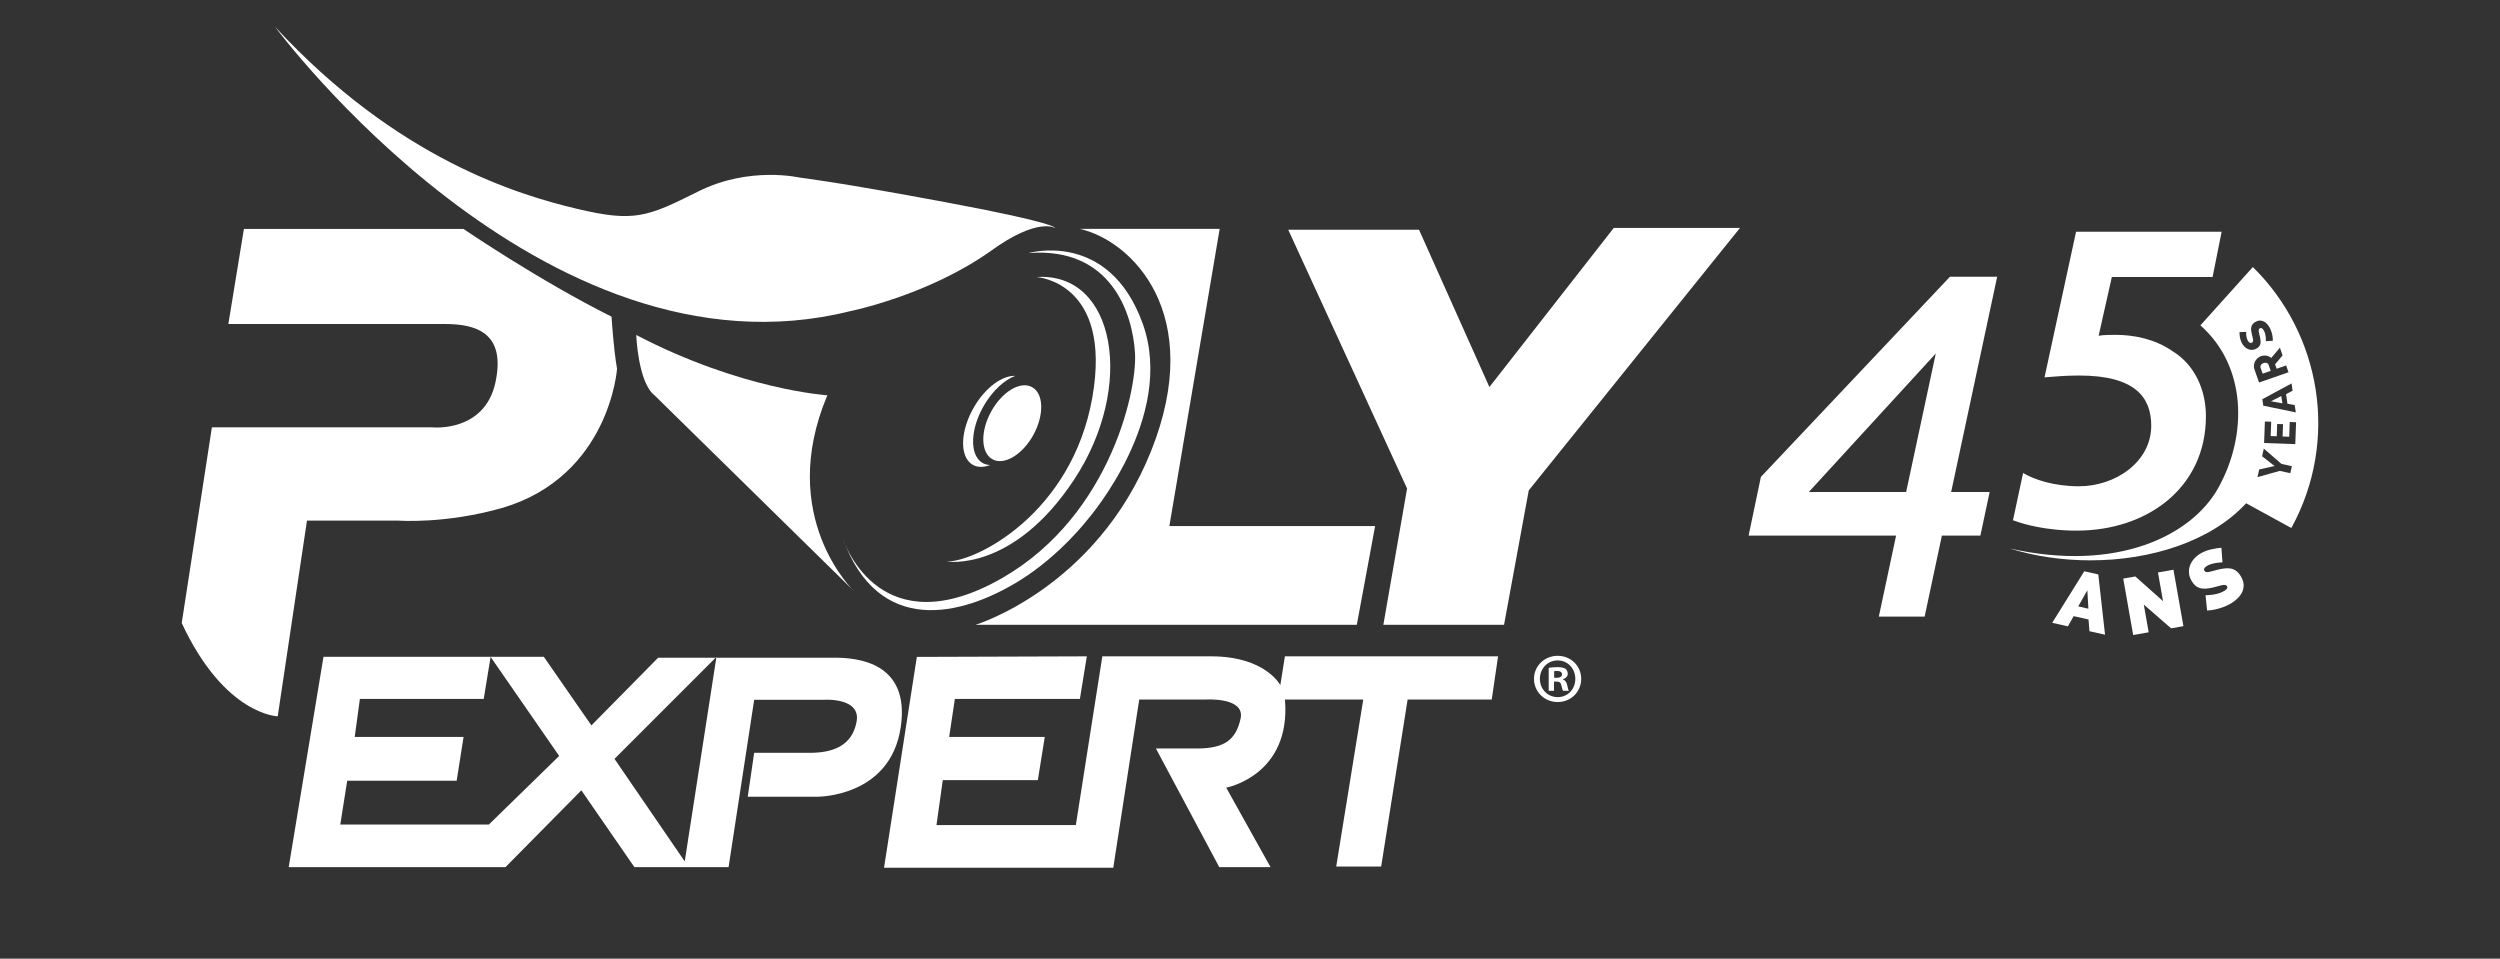
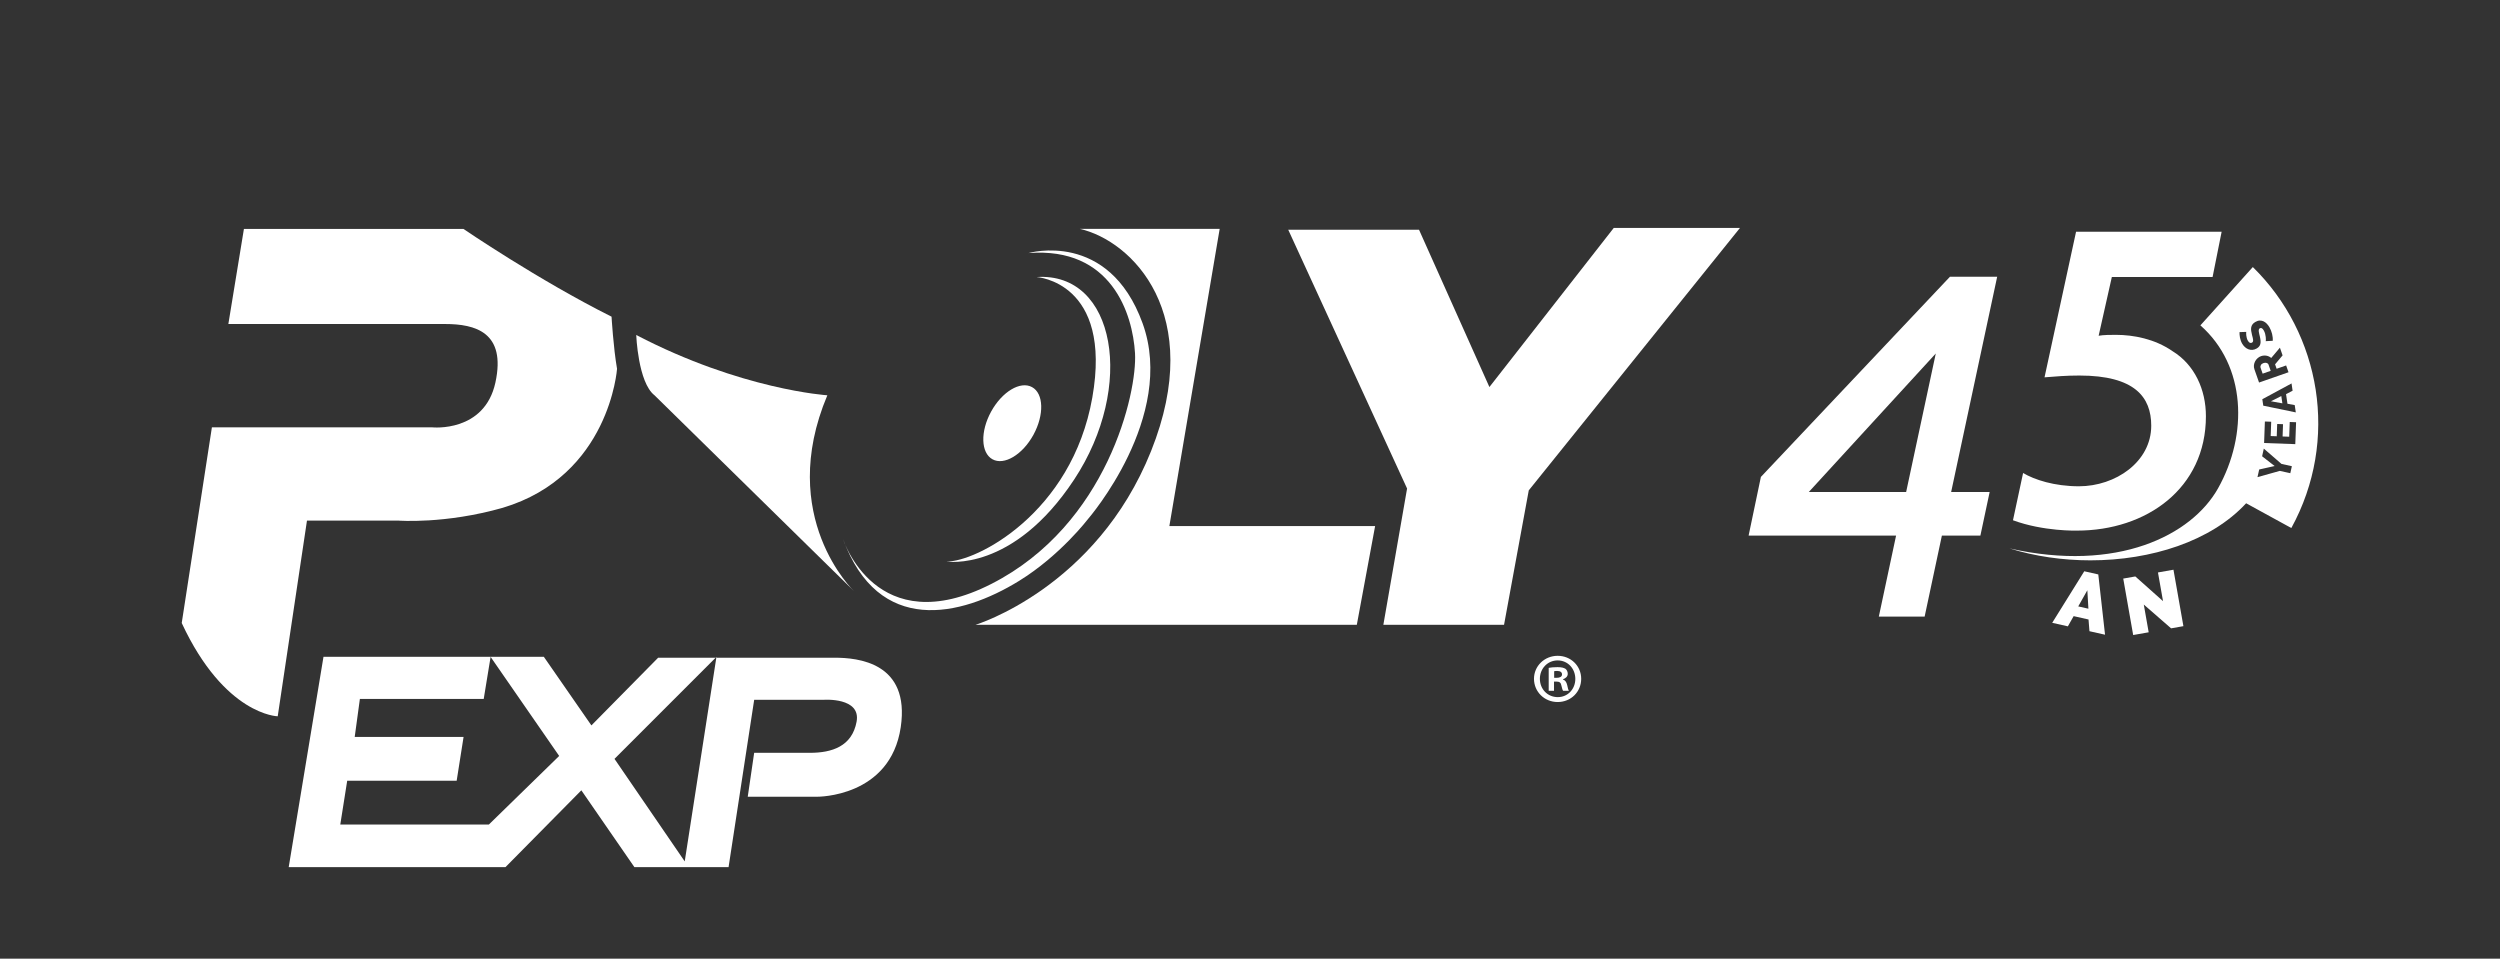
<svg xmlns="http://www.w3.org/2000/svg" version="1.1" id="Layer_1" x="0px" y="0px" viewBox="0 0 1416 543" style="enable-background:new 0 0 1416 543;" xml:space="preserve">
  <rect x="0" y="0" width="1416" height="543" fill="#333333" stroke="none" />
  <style type="text/css">
	.st0{fill:#A6A8AB;}
	.st1{fill:#1D1E1E;}
	.st2{fill:#003471;}
	.st3{fill:#FFFFFF;}
	.st4{fill:#20386E;}
</style>
  <g>
    <g>
      <g>
        <path class="st3" d="M138.16,129.65h124.32c0,0,42.47,29,83.9,49.71c0,0,1.03,17.63,3.11,29.52c0,0-4.16,60.6-64.75,78.74     c-32.64,9.3-59.03,7.25-59.03,7.25h-51.84L157.3,405.71c0,0-30.02-0.53-54.37-52.83l17.09-110.83h124.84     c0,0,29.53,3.1,35.74-25.38c6.19-28.5-11.43-33.15-28.51-33.15c-17.08,0-122.75,0-122.75,0L138.16,129.65z" />
        <path class="st3" d="M360.36,189.74c0,0,1.02,26.92,10.35,34.15l112.92,110.84c0,0-44.05-41.94-15.02-110.84     C468.61,223.9,419.92,220.8,360.36,189.74z" />
-         <path class="st3" d="M155.76,15.15c0,0,151.24,204.61,325.79,161.09c0,0,44.05-8.81,79.76-34.18     c26.42-19.16,36.26-12.94,36.26-12.94s2.07-2.62-61.64-14.52c-63.7-11.89-82.85-13.98-82.85-13.98s-28.5-6.72-57.52,7.79     c-29,14.49-36.23,17.61-68.89,9.83C294.06,110.48,225.17,90.28,155.76,15.15z" />
        <path class="st3" d="M662.33,297.95h116.54l-10.37,55.94H552.53c0,0,68.36-20.72,99.45-98.42     c31.05-77.68-10.87-119.14-40.42-125.85h79.27L662.33,297.95z" />
        <polygon class="st3" points="729.66,130.14 803.74,130.14 843.6,219.22 914.04,129.09 985.53,129.09 865.89,277.75      851.89,353.89 783.53,353.89 796.97,276.7    " />
        <path class="st3" d="M585.33,246.29c-6.18,11.27-16.58,17.49-23.19,13.85c-6.6-3.63-6.97-15.7-0.78-26.99     c6.2-11.31,16.58-17.52,23.19-13.89C591.18,222.88,591.51,234.97,585.33,246.29z" />
        <g>
-           <path class="st3" d="M556.21,262.05c-7.26-4.72-6.63-19.47,1.43-32.93c4.92-8.18,11.37-13.95,17.39-16.22      c-7.18-0.33-16.54,6.29-23.05,17.17c-8.05,13.49-8.69,28.19-1.45,32.93c2.84,1.86,6.48,1.83,10.34,0.39      C559.19,263.3,557.59,262.95,556.21,262.05z" />
-         </g>
+           </g>
        <path class="st3" d="M308.04,372.03l26.93,38.84l37.81-38.34c0,0,87.01,0,99.96,0c12.97,0,42.85,2.6,37.44,39.35     c-5.86,39.77-47.27,39.39-47.27,39.39h-39.39l3.64-24.87c0,0,19.18,0,31.6,0c12.43,0,23.83-3.63,26.41-17.62     c2.6-13.96-18.64-12.41-18.64-12.41h-39.36l-14.51,94.79h-53.33l-30.05-43.52l-42.99,43.52H163.52l19.7-119.13H308.04z      M192.74,467h84.17l39.81-38.83l-38.84-56.11l-3.9,23.81h-70.14l-2.93,21.52h61.66l-3.91,24.8h-62L192.74,467z M387.83,487.9     l17.96-115.82l-57.74,57.74L387.83,487.9z" />
-         <path class="st3" d="M519.3,372.07l-18.58,119.4h129.84l14.7-95.27h38.16c0,0,21.86-1.3,19.26,10.76     c-2.63,12.09-9.14,16.99-24.8,16.99c-15.66,0-23.17,0-23.17,0l35.89,67.21h29.04l-25.11-45.03c0,0,36.87-6.85,33.26-49.93h44.36     l-15.32,94.62h25.46l14.99-94.62h47.64l3.59-24.45H727.77l-2.59,16.29c0,0-8.49-16.29-39.15-16.29c-30.67,0-61.67,0-61.67,0     l-15.01,95.58h-78.93l3.57-25.46h53.84l3.93-24.47H537.6l3.23-21.52h70.82l3.93-24.13L519.3,372.07z" />
        <path class="st3" d="M587.14,156.92c0,0,43.12,2.65,31.54,68.31c-11.61,65.66-66,93.18-82.58,92.81c0,0,37.49,6.32,72.28-46.39     C643.21,218.93,631.93,153.96,587.14,156.92z" />
        <path class="st3" d="M577.22,329.01c-33.27,20.5-79.73,31.07-99.8-23.87c0,0,18.56,59.02,84.21,25.53     c65.65-33.49,82.56-108.41,81.24-130.65c-1.32-22.2-13.27-60.34-60.33-56.68c0,0,45.41-13.27,64.63,39.79     c19.22,53.02-30.82,110.72-30.82,110.72S600.55,314.64,577.22,329.01z" />
        <path class="st3" d="M895.59,384.46c0,7.38-5.79,13.17-13.33,13.17c-7.46,0-13.41-5.79-13.41-13.17     c0-7.22,5.95-13.01,13.41-13.01C889.8,371.45,895.59,377.24,895.59,384.46z M872.19,384.46c0,5.79,4.28,10.39,10.15,10.39     c5.71,0,9.92-4.6,9.92-10.32c0-5.79-4.21-10.47-10-10.47S872.19,378.75,872.19,384.46z M880.2,391.28h-3.02v-13.01     c1.19-0.24,2.86-0.4,5-0.4c2.46,0,3.57,0.4,4.52,0.95c0.71,0.56,1.27,1.59,1.27,2.86c0,1.43-1.11,2.54-2.7,3.02v0.16     c1.27,0.47,1.98,1.43,2.38,3.17c0.4,1.98,0.64,2.78,0.95,3.25h-3.25c-0.4-0.47-0.63-1.67-1.03-3.17     c-0.24-1.43-1.03-2.06-2.7-2.06h-1.43V391.28z M880.28,383.91h1.43c1.67,0,3.02-0.56,3.02-1.91c0-1.19-0.88-1.98-2.78-1.98     c-0.79,0-1.35,0.08-1.67,0.16V383.91z" />
      </g>
    </g>
    <g>
      <path class="st3" d="M1131.2,156.75h-26.75L997.37,270.12l-6.93,33.09l0.02,0.15h83.48l-9.78,45.89h25.95l9.77-45.89h21.81    l5.25-24.71h-21.81L1131.2,156.75z M1079.64,278.66h-55.13l71.92-78.44L1079.64,278.66z" />
    </g>
    <path class="st3" d="M1145.88,267.9c6.4,3.84,17.78,7.53,31.61,7.53c20.74,0,40.97-13.83,40.97-34.31   c0-16.13-9.22-28.42-40.72-28.42c-7.68,0-13.06,0.51-19.72,1.02l17.86-82.45h82.45l-5.12,25.61h-57.06l-7.48,33.29   c2.82-0.51,6.98-0.51,9.8-0.51c9.99,0,22.02,2.3,32.01,9.22c12.55,7.68,18.95,21.77,18.95,36.87c0,40.97-33.8,64.79-72.98,64.79   c0,0-18.9,0.56-36.3-5.86L1145.88,267.9" />
    <g>
      <path class="st3" d="M1180.53,323.57l7.94,1.79l3.82,34.14l-8.83-1.99l-0.52-6.63l-8.43-1.9l-3.27,5.78l-8.87-2L1180.53,323.57z     M1182.87,344.77l-0.6-10.45l-5.16,9.15L1182.87,344.77z" />
      <path class="st3" d="M1214.24,342.42l2.77,15.71l-8.78,1.55l-5.63-31.97l6.84-1.21l15.7,13.99l-2.87-16.25l8.78-1.55l5.63,31.97    l-6.98,1.23L1214.24,342.42z" />
-       <path class="st3" d="M1258.82,318.53c-1.07,0.02-2.13,0.11-3.18,0.26c-0.89,0.13-1.86,0.32-2.89,0.6    c-1.04,0.27-1.97,0.66-2.79,1.18c-0.67,0.42-1.14,0.86-1.41,1.32c-0.27,0.46-0.25,0.93,0.05,1.42c0.22,0.36,0.53,0.59,0.91,0.67    c0.38,0.09,0.85,0.09,1.41,0.01c0.56-0.08,1.21-0.23,1.96-0.45c0.75-0.21,1.6-0.44,2.56-0.69c1.51-0.4,2.92-0.69,4.23-0.87    c1.31-0.18,2.53-0.17,3.65,0.01c1.12,0.18,2.16,0.6,3.11,1.26c0.95,0.66,1.83,1.64,2.64,2.93c1.04,1.65,1.6,3.23,1.7,4.74    c0.1,1.5-0.14,2.9-0.72,4.2c-0.57,1.3-1.4,2.48-2.46,3.56c-1.07,1.08-2.23,2.02-3.5,2.81c-1.01,0.63-2.09,1.2-3.25,1.71    c-1.16,0.51-2.35,0.95-3.57,1.32c-1.22,0.37-2.44,0.67-3.65,0.89c-1.21,0.22-2.39,0.34-3.52,0.37l-0.89-8.66    c1.26,0,2.52-0.08,3.78-0.26c1.07-0.13,2.22-0.37,3.47-0.71c1.24-0.34,2.4-0.86,3.49-1.54c0.83-0.52,1.33-0.99,1.52-1.41    c0.18-0.42,0.16-0.81-0.06-1.18c-0.24-0.39-0.61-0.62-1.1-0.69c-0.49-0.07-1.09-0.03-1.78,0.12c-0.7,0.15-1.48,0.35-2.35,0.6    c-0.87,0.25-1.8,0.5-2.8,0.73c-1.47,0.35-2.8,0.56-3.98,0.63c-1.18,0.07-2.24-0.02-3.19-0.27c-0.95-0.25-1.8-0.68-2.56-1.29    c-0.76-0.61-1.45-1.41-2.08-2.42c-0.95-1.52-1.52-3.04-1.69-4.55c-0.17-1.51-0.02-2.95,0.45-4.32c0.47-1.37,1.19-2.65,2.17-3.81    c0.98-1.17,2.15-2.18,3.52-3.04c1.01-0.63,2.05-1.15,3.13-1.55c1.08-0.4,2.15-0.74,3.23-1c1.08-0.26,2.11-0.46,3.11-0.6    c0.99-0.14,1.9-0.24,2.71-0.32L1258.82,318.53z" />
    </g>
    <g>
      <g id="XMLID_00000059300735532362884610000003508549093323897511_">
        <g>
          <path class="st3" d="M1276,151.26c38.6,37.83,49.07,98.09,21.81,147.82l-25.6-14.03c-19.87,21.55-53.89,32.33-88.18,32.33      c-15.66,0-31.38-2.25-45.83-6.75c60.96,13.75,103.1-7.33,118.09-34.02c17.09-30.46,15.99-69.45-9.99-92.32L1276,151.26z       M1300.05,251.56l0.45-12.41l-3.59-0.13l-0.3,8.34l-3.75-0.14l0.25-6.96l-3.31-0.12l-0.25,6.96l-3.43-0.12l0.29-8.11l-3.58-0.13      l-0.44,12.19L1300.05,251.56z M1300.34,233.58l-0.61-4.14l-4.11-0.75l-0.8-5.45l3.71-1.93l-0.6-4.13l-16.55,8.94l0.54,3.65      L1300.34,233.58z M1297.23,268.02l0.88-3.96l-5.88-1.3l-10.01-8.67l-0.96,4.35l7.09,5.52l-8.75,1.96l-0.96,4.33l12.66-3.54      L1297.23,268.02z M1296.21,210.84l-1.35-3.85l-5.38,1.88l-0.88-2.52l4.26-5.07l-1.52-4.35l-4.92,5.83      c-0.38-0.34-0.8-0.62-1.25-0.83c-0.46-0.22-0.94-0.38-1.44-0.46c-0.51-0.09-1.02-0.11-1.54-0.07c-0.52,0.04-1.04,0.15-1.56,0.33      c-0.69,0.24-1.32,0.62-1.9,1.13c-0.58,0.51-1.05,1.1-1.41,1.77c-0.36,0.67-0.59,1.4-0.69,2.18c-0.09,0.78,0,1.56,0.27,2.34      l2.63,7.52L1296.21,210.84z M1287.29,193.02c0.04-0.62,0.03-1.26-0.04-1.92c-0.07-0.66-0.19-1.31-0.34-1.97      c-0.16-0.66-0.37-1.3-0.62-1.94s-0.54-1.24-0.86-1.8c-0.42-0.74-0.91-1.4-1.48-2c-0.56-0.59-1.18-1.05-1.85-1.37      c-0.67-0.32-1.4-0.47-2.18-0.46c-0.78,0.02-1.61,0.28-2.47,0.78c-0.71,0.4-1.25,0.86-1.62,1.37c-0.38,0.52-0.62,1.08-0.74,1.69      s-0.12,1.28-0.02,2.01c0.1,0.72,0.26,1.51,0.48,2.36c0.16,0.62,0.3,1.16,0.42,1.63c0.11,0.47,0.18,0.87,0.2,1.22      c0.01,0.34-0.03,0.63-0.12,0.87c-0.1,0.23-0.27,0.43-0.53,0.58c-0.85,0.48-1.64,0.09-2.37-1.17c-0.26-0.46-0.46-0.96-0.59-1.49      c-0.14-0.54-0.23-1.05-0.28-1.54c-0.05-0.49-0.07-0.91-0.06-1.25c0.01-0.36,0.03-0.57,0.06-0.64l-3.83,0.13      c0,0.46,0.01,0.95,0.05,1.48c0.03,0.52,0.11,1.07,0.22,1.63c0.12,0.57,0.27,1.14,0.47,1.72c0.19,0.57,0.45,1.13,0.75,1.66      c0.44,0.76,0.96,1.42,1.57,1.98s1.28,0.98,2,1.25c0.72,0.28,1.48,0.39,2.27,0.33c0.79-0.05,1.59-0.31,2.39-0.77      c0.58-0.33,1.04-0.7,1.37-1.12c0.34-0.41,0.58-0.88,0.71-1.41c0.14-0.53,0.19-1.12,0.14-1.78c-0.05-0.67-0.16-1.41-0.35-2.24      c-0.15-0.62-0.29-1.2-0.42-1.73s-0.22-1-0.26-1.42c-0.03-0.41-0.01-0.77,0.07-1.06c0.08-0.3,0.26-0.53,0.55-0.69      c0.76-0.44,1.5-0.03,2.22,1.22c0.34,0.59,0.59,1.22,0.77,1.88c0.17,0.67,0.29,1.29,0.35,1.88c0.07,0.58,0.1,1.09,0.08,1.52      c-0.02,0.43-0.05,0.7-0.09,0.8L1287.29,193.02z" />
          <polygon class="st3" points="1292.13,224.32 1292.74,228.45 1286.25,227.27     " />
          <path class="st3" d="M1284.89,206.52l1.23,3.52l-4.56,1.6l-1.19-3.41c-0.15-0.44-0.09-0.92,0.19-1.44      c0.27-0.51,0.75-0.89,1.44-1.13c0.68-0.24,1.29-0.27,1.83-0.09C1284.38,205.75,1284.73,206.06,1284.89,206.52z" />
        </g>
      </g>
    </g>
  </g>
</svg>